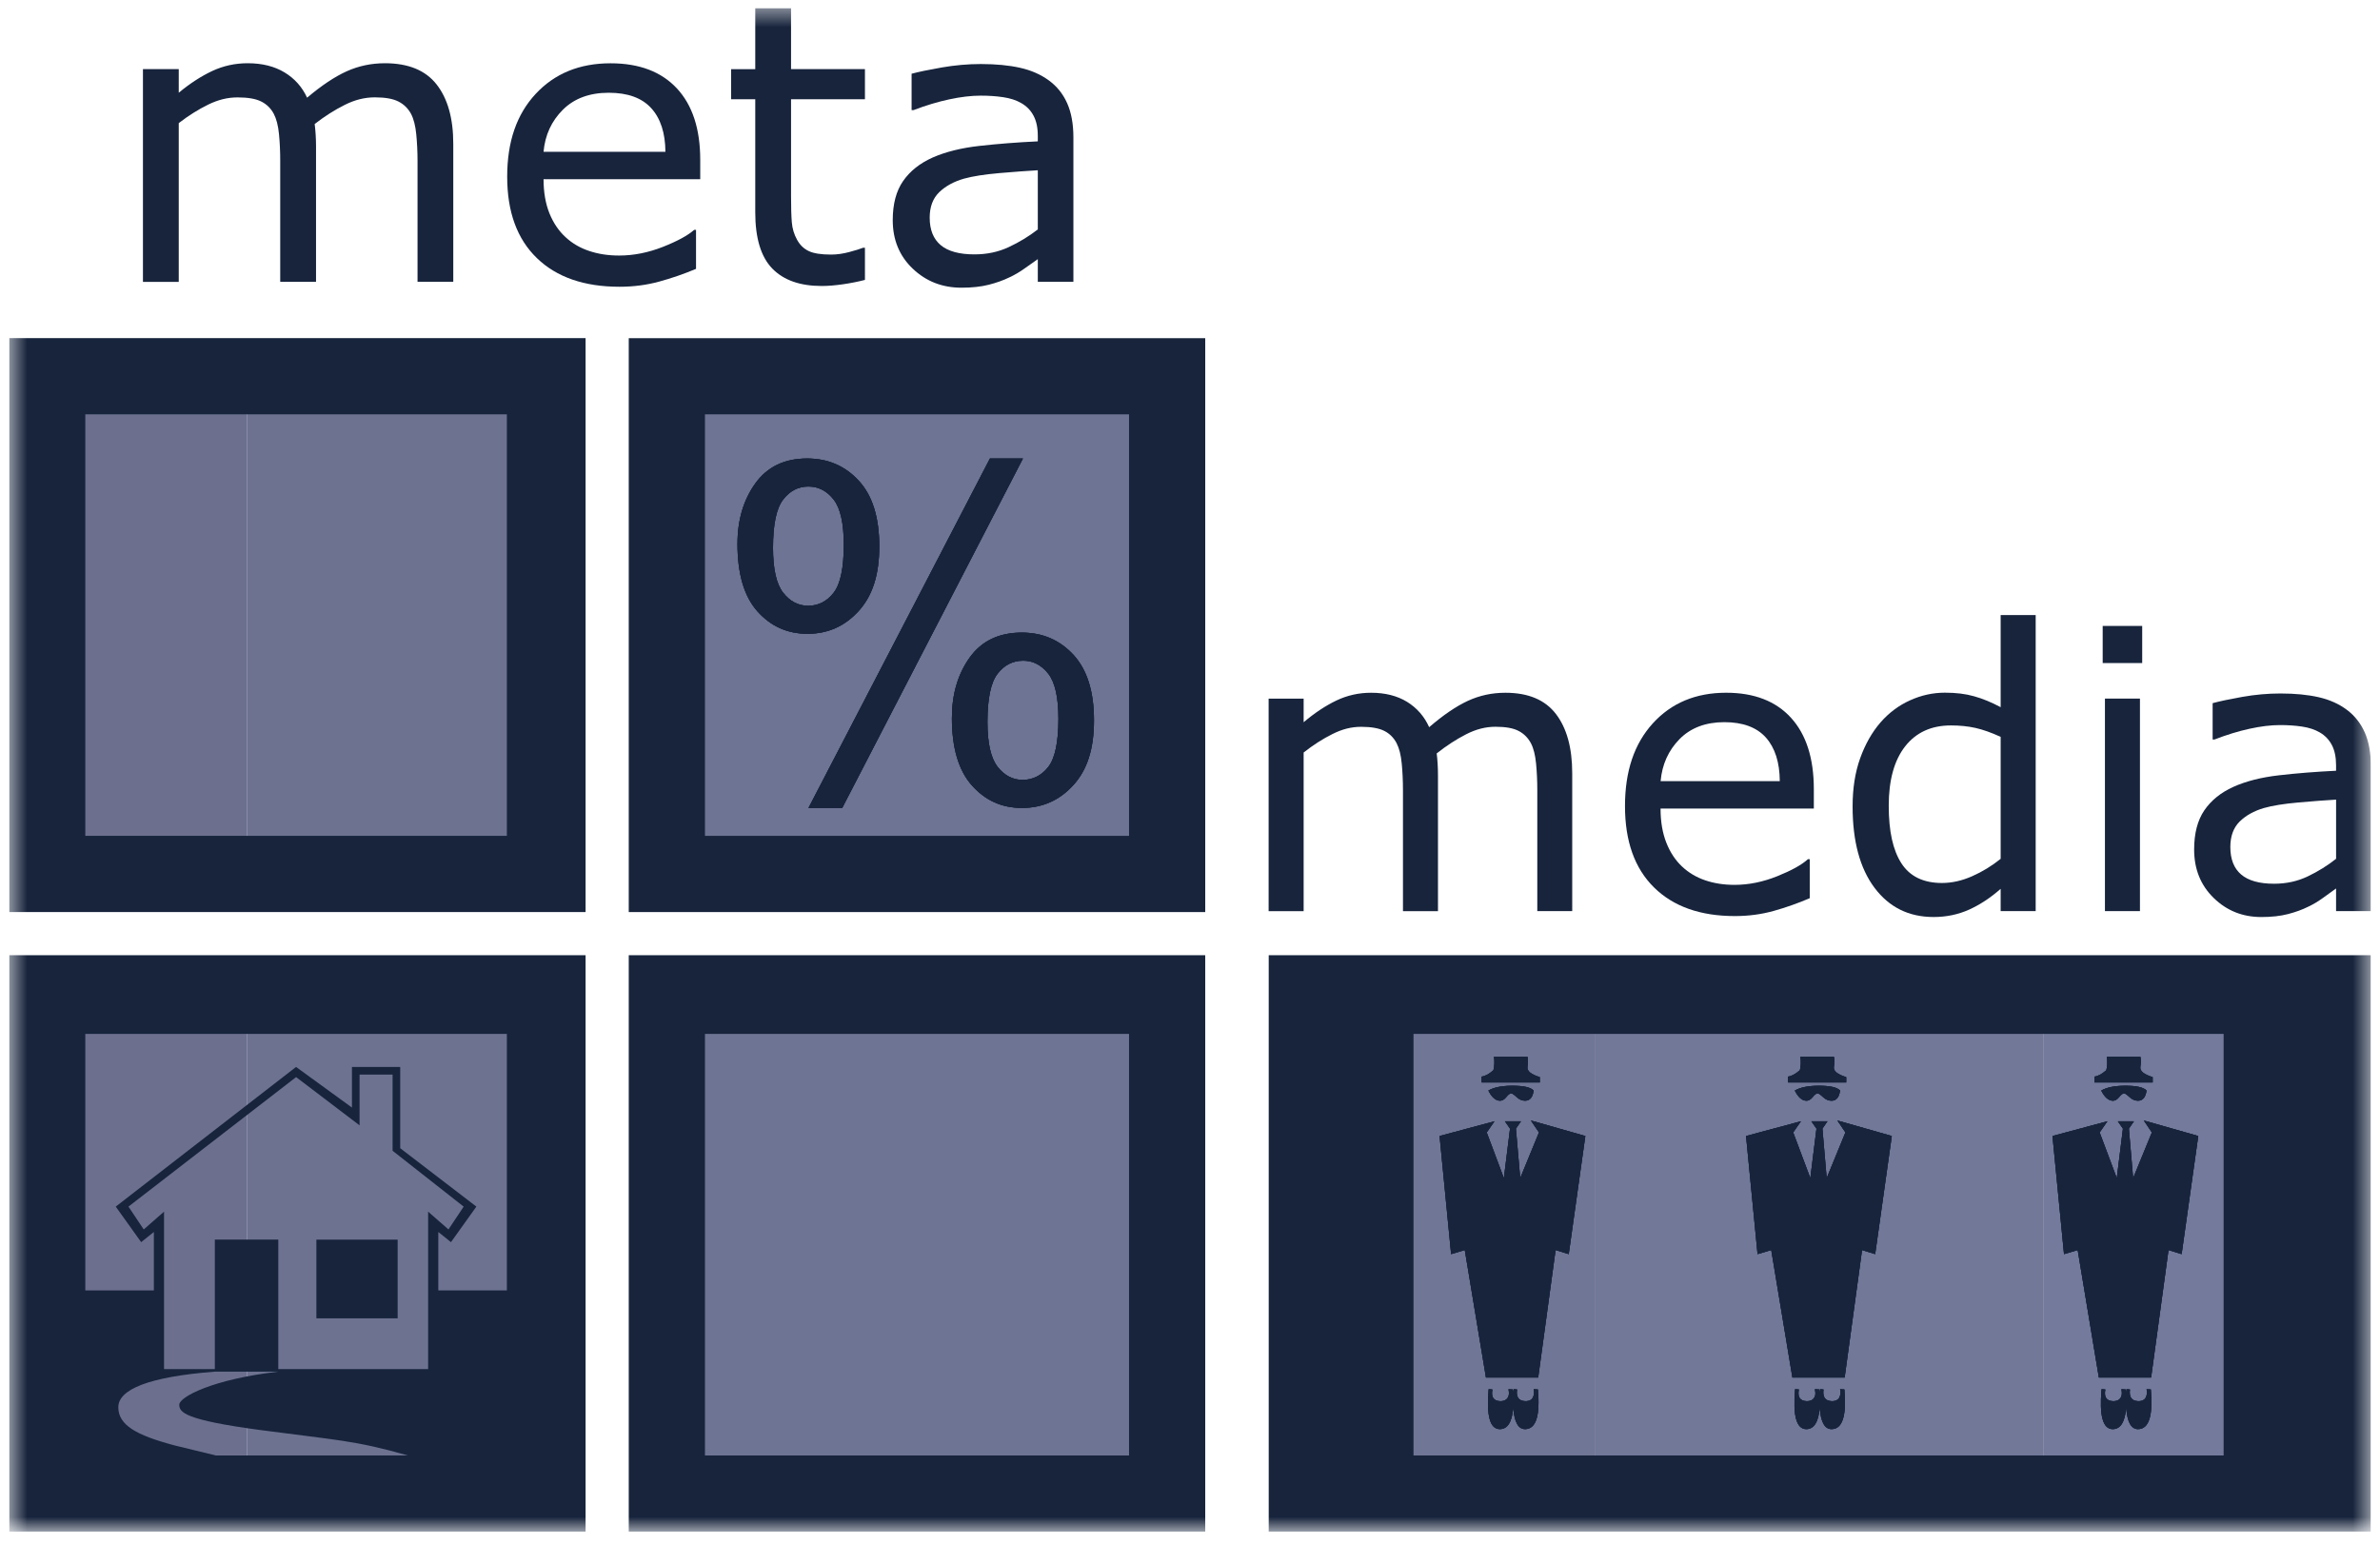
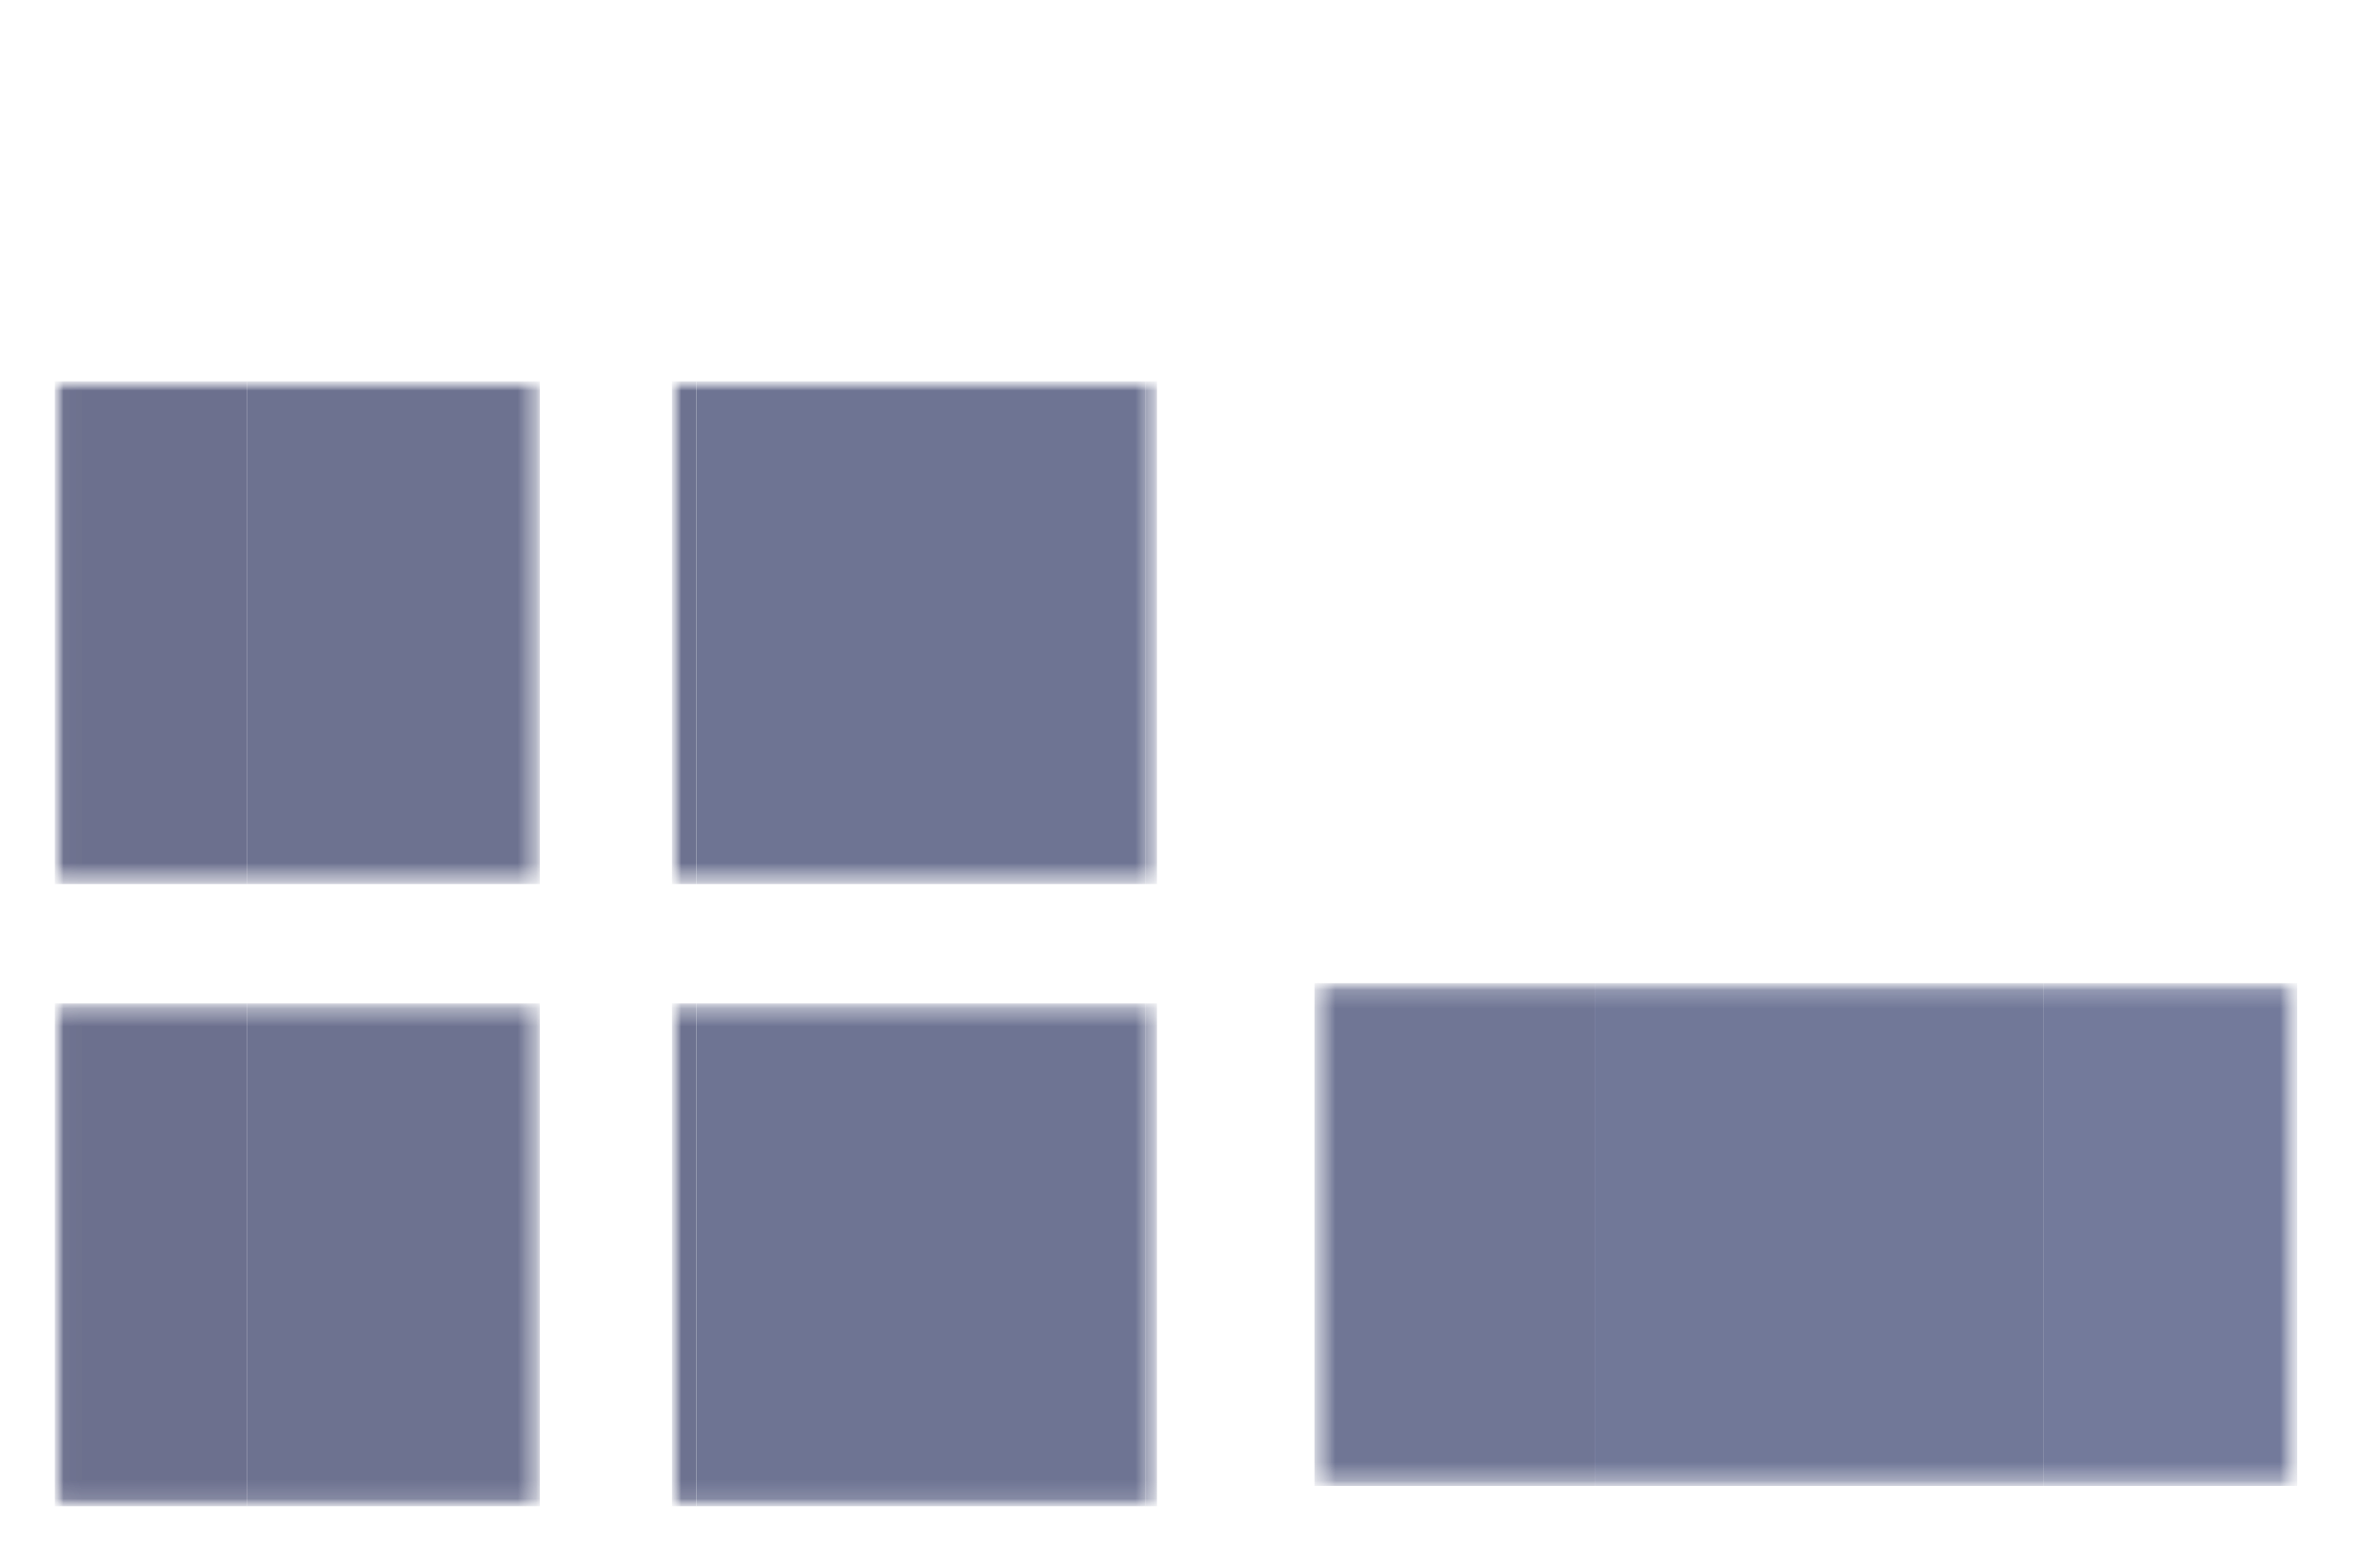
<svg xmlns="http://www.w3.org/2000/svg" width="131" height="85" viewBox="0 0 131 85" fill="none">
  <g clip-path="url(#clip0_19_11852)">
    <mask id="mask0_19_11852" style="mask-type:luminance" maskUnits="userSpaceOnUse" x="72" y="54" width="55" height="28">
      <path d="M126.445 54.12H72.35V81.797H126.445V54.12Z" fill="white" />
    </mask>
    <g mask="url(#mask0_19_11852)">
      <mask id="mask1_19_11852" style="mask-type:luminance" maskUnits="userSpaceOnUse" x="72" y="54" width="55" height="28">
        <path d="M126.445 54.12H72.35V81.797H126.445V54.12Z" fill="white" />
      </mask>
      <g mask="url(#mask1_19_11852)">
        <path d="M126.445 54.12H112.494V81.797H126.445V54.12Z" fill="#737A9B" />
        <path d="M112.494 54.12H87.773V81.797H112.494V54.12Z" fill="#717898" />
        <path d="M87.773 54.12H72.35V81.797H87.773V54.12Z" fill="#707695" />
      </g>
    </g>
    <mask id="mask2_19_11852" style="mask-type:luminance" maskUnits="userSpaceOnUse" x="3" y="20" width="27" height="29">
      <path d="M29.714 20.99H3.017V48.667H29.714V20.99Z" fill="white" />
    </mask>
    <g mask="url(#mask2_19_11852)">
      <mask id="mask3_19_11852" style="mask-type:luminance" maskUnits="userSpaceOnUse" x="3" y="20" width="27" height="29">
        <path d="M29.714 20.99H3.017V48.667H29.714V20.99Z" fill="white" />
      </mask>
      <g mask="url(#mask3_19_11852)">
        <path d="M29.714 20.99H13.609V48.667H29.714V20.99Z" fill="#6D7290" />
        <path d="M13.609 20.99H3.017V48.667H13.609V20.99Z" fill="#6C708E" />
      </g>
    </g>
    <mask id="mask4_19_11852" style="mask-type:luminance" maskUnits="userSpaceOnUse" x="36" y="20" width="28" height="29">
      <path d="M63.681 20.99H36.983V48.667H63.681V20.99Z" fill="white" />
    </mask>
    <g mask="url(#mask4_19_11852)">
      <mask id="mask5_19_11852" style="mask-type:luminance" maskUnits="userSpaceOnUse" x="36" y="20" width="28" height="29">
        <path d="M63.682 20.99H36.984V48.667H63.682V20.99Z" fill="white" />
      </mask>
      <g mask="url(#mask5_19_11852)">
        <path d="M63.682 20.99H63.051V48.667H63.682V20.99Z" fill="#707695" />
        <path d="M63.051 20.99H38.33V48.667H63.051V20.99Z" fill="#6E7493" />
        <path d="M38.33 20.99H36.984V48.667H38.33V20.99Z" fill="#6D7290" />
      </g>
    </g>
    <mask id="mask6_19_11852" style="mask-type:luminance" maskUnits="userSpaceOnUse" x="3" y="55" width="27" height="28">
      <path d="M29.714 55.237H3.017V82.914H29.714V55.237Z" fill="white" />
    </mask>
    <g mask="url(#mask6_19_11852)">
      <mask id="mask7_19_11852" style="mask-type:luminance" maskUnits="userSpaceOnUse" x="3" y="55" width="27" height="28">
        <path d="M29.714 55.237H3.017V82.914H29.714V55.237Z" fill="white" />
      </mask>
      <g mask="url(#mask7_19_11852)">
        <path d="M29.714 55.237H13.609V82.914H29.714V55.237Z" fill="#6D7290" />
        <path d="M13.609 55.237H3.017V82.914H13.609V55.237Z" fill="#6C708E" />
      </g>
    </g>
    <mask id="mask8_19_11852" style="mask-type:luminance" maskUnits="userSpaceOnUse" x="36" y="55" width="28" height="28">
      <path d="M63.681 55.237H36.983V82.914H63.681V55.237Z" fill="white" />
    </mask>
    <g mask="url(#mask8_19_11852)">
      <mask id="mask9_19_11852" style="mask-type:luminance" maskUnits="userSpaceOnUse" x="36" y="55" width="28" height="28">
        <path d="M63.682 55.237H36.985V82.914H63.682V55.237Z" fill="white" />
      </mask>
      <g mask="url(#mask9_19_11852)">
        <path d="M63.682 55.237H63.051V82.914H63.682V55.237Z" fill="#707695" />
        <path d="M63.051 55.237H38.33V82.914H63.051V55.237Z" fill="#6E7493" />
        <path d="M38.33 55.237H36.985V82.914H38.33V55.237Z" fill="#6D7290" />
      </g>
    </g>
    <mask id="mask10_19_11852" style="mask-type:luminance" maskUnits="userSpaceOnUse" x="0" y="0" width="131" height="85">
-       <path d="M130.5 0.443H0.5V84.313H130.5V0.443Z" fill="white" />
-     </mask>
+       </mask>
    <g mask="url(#mask10_19_11852)">
      <path d="M4.695 22.808H27.899V46.012H4.695V22.808ZM0.501 50.205H32.232V18.614H0.501V50.205Z" fill="#17243C" />
      <path d="M34.608 18.616H66.338V50.207H34.608V18.616ZM38.802 46.012H62.145V22.808H38.802V46.012Z" fill="#17243C" />
      <path d="M38.802 56.915H62.145V80.12H38.802V56.915ZM34.608 84.313H66.338V52.582H34.608V84.313Z" fill="#17243C" />
      <path d="M29.436 83.195H26.92C26.92 81.938 25.383 80.958 22.447 80.119C19.513 79.28 18.533 79.28 14.34 78.721C10.145 78.161 9.867 77.742 9.867 77.323C9.867 76.904 11.684 75.924 15.318 75.506H11.825C8.191 75.786 6.512 76.484 6.512 77.464C6.512 78.443 7.492 79.001 9.588 79.56L15.319 80.958C17.417 81.517 18.396 82.216 18.396 83.195H3.156V71.034H8.469V67.818L7.77 68.377L6.371 66.42L16.296 58.732L19.372 60.968V58.732H22.028V63.205L26.221 66.42L24.822 68.377L24.125 67.818V71.034H29.436V83.195ZM25.521 66.421L21.609 63.346V59.151H19.791V61.947L16.298 59.291L7.071 66.42L7.911 67.677L9.029 66.698V75.365H11.825V68.236H15.318V75.365H23.565V66.698L24.684 67.677L25.522 66.42L25.521 66.421ZM21.888 72.571H17.415V68.238H21.888V72.571Z" fill="#17243C" />
      <path d="M69.833 52.581H130.499V84.312H69.833V52.581ZM77.802 80.119H122.393V56.914H77.802V80.119Z" fill="#17243C" />
      <path d="M0.501 52.581H32.232V84.312H0.501V52.581ZM4.695 80.119H27.899V56.914H4.695V80.119Z" fill="#17243C" />
      <path d="M40.593 29.933C40.593 28.63 40.92 27.522 41.576 26.609C42.232 25.697 43.183 25.239 44.427 25.239C45.573 25.239 46.52 25.648 47.271 26.466C48.023 27.283 48.397 28.485 48.397 30.071C48.397 31.657 48.017 32.804 47.258 33.638C46.498 34.472 45.562 34.888 44.451 34.888C43.34 34.888 42.428 34.477 41.693 33.655C40.959 32.834 40.592 31.593 40.592 29.933M44.489 26.781C43.933 26.781 43.47 27.024 43.103 27.504C42.732 27.985 42.548 28.87 42.548 30.156C42.548 31.327 42.734 32.152 43.108 32.628C43.481 33.106 43.941 33.346 44.489 33.346C45.037 33.346 45.521 33.103 45.89 32.623C46.261 32.142 46.444 31.261 46.444 29.983C46.444 28.803 46.259 27.975 45.885 27.499C45.511 27.021 45.048 26.781 44.49 26.781M44.501 44.475L54.489 25.239H56.305L46.357 44.475H44.501ZM52.395 39.52C52.395 38.206 52.725 37.098 53.38 36.188C54.035 35.28 54.99 34.823 56.243 34.823C57.389 34.823 58.337 35.234 59.089 36.051C59.838 36.869 60.215 38.069 60.215 39.657C60.215 41.244 59.834 42.39 59.075 43.222C58.316 44.056 57.374 44.474 56.253 44.474C55.133 44.474 54.231 44.06 53.495 43.234C52.763 42.411 52.394 41.169 52.394 39.518M56.305 36.37C55.741 36.37 55.274 36.611 54.904 37.093C54.535 37.573 54.35 38.458 54.35 39.745C54.35 40.906 54.536 41.728 54.909 42.21C55.285 42.69 55.743 42.931 56.291 42.931C56.84 42.931 57.335 42.69 57.705 42.21C58.074 41.728 58.258 40.848 58.258 39.569C58.258 38.391 58.073 37.562 57.7 37.085C57.324 36.608 56.86 36.368 56.305 36.368" fill="#17243C" />
      <path d="M87.26 62.534L86.346 69.036L85.622 68.812L84.665 75.83H81.79L80.625 68.812L79.872 69.036L79.238 62.534L82.259 61.723L81.832 62.337L82.776 64.854L83.115 62.128L82.833 61.723H83.719L83.438 62.128L83.676 64.854L84.708 62.337L84.264 61.681L87.26 62.534ZM84.753 59.586H81.553V59.263C81.739 59.245 81.956 59.127 82.201 58.914C82.259 58.691 82.27 58.442 82.231 58.174H84.075C84.112 58.304 84.112 58.484 84.075 58.719C84.035 58.953 84.26 59.142 84.753 59.292V59.586ZM84.65 76.487C84.776 77.942 84.54 78.669 83.943 78.669C83.567 78.669 83.353 78.277 83.293 77.495C83.224 78.277 82.978 78.669 82.556 78.669C82.015 78.669 81.81 77.937 81.938 76.473L82.145 76.487C82.065 76.899 82.203 77.112 82.558 77.13C82.822 77.139 82.985 77.033 83.043 76.811C83.062 76.717 83.058 76.605 83.03 76.473L83.266 76.487L83.296 76.683L83.311 76.473L83.501 76.487C83.442 76.899 83.589 77.112 83.944 77.13C84.207 77.139 84.366 77.033 84.415 76.811C84.445 76.717 84.445 76.605 84.415 76.473L84.653 76.487H84.65ZM84.414 60.032C84.365 60.405 84.206 60.591 83.943 60.591C83.775 60.591 83.619 60.523 83.476 60.388C83.335 60.254 83.234 60.186 83.175 60.186C83.106 60.186 83.015 60.256 82.903 60.395C82.79 60.534 82.671 60.601 82.542 60.591C82.306 60.574 82.101 60.385 81.923 60.032C82.227 59.855 82.671 59.767 83.251 59.767C83.87 59.767 84.256 59.855 84.415 60.032" fill="#17243C" />
      <path d="M104.128 62.534L103.213 69.036L102.49 68.812L101.533 75.83H98.658L97.493 68.812L96.74 69.036L96.106 62.534L99.127 61.723L98.7 62.337L99.644 64.854L99.983 62.128L99.701 61.723H100.587L100.309 62.128L100.544 64.854L101.576 62.337L101.134 61.681L104.128 62.534ZM101.619 59.586H98.419V59.263C98.605 59.245 98.822 59.127 99.069 58.914C99.126 58.691 99.137 58.442 99.097 58.174H100.941C100.98 58.304 100.98 58.484 100.941 58.719C100.902 58.954 101.127 59.142 101.619 59.292V59.586ZM101.518 76.487C101.644 77.942 101.408 78.669 100.811 78.669C100.435 78.669 100.221 78.277 100.161 77.495C100.092 78.277 99.846 78.669 99.424 78.669C98.883 78.669 98.678 77.937 98.806 76.473L99.013 76.487C98.933 76.899 99.072 77.112 99.426 77.13C99.692 77.139 99.853 77.033 99.912 76.811C99.93 76.717 99.926 76.605 99.898 76.473L100.134 76.487L100.164 76.683L100.179 76.473L100.369 76.487C100.312 76.899 100.457 77.112 100.812 77.13C101.075 77.139 101.234 77.033 101.283 76.811C101.313 76.717 101.313 76.605 101.283 76.473L101.52 76.487H101.518ZM101.28 60.032C101.231 60.405 101.073 60.591 100.81 60.591C100.641 60.591 100.485 60.523 100.343 60.388C100.202 60.254 100.1 60.186 100.042 60.186C99.972 60.186 99.882 60.256 99.769 60.395C99.656 60.534 99.537 60.601 99.408 60.591C99.172 60.574 98.967 60.385 98.79 60.032C99.093 59.855 99.537 59.767 100.118 59.767C100.736 59.767 101.123 59.855 101.282 60.032" fill="#17243C" />
-       <path d="M120.996 62.534L120.081 69.036L119.358 68.812L118.401 75.83H115.526L114.361 68.812L113.608 69.036L112.974 62.534L115.995 61.723L115.568 62.337L116.512 64.854L116.851 62.128L116.569 61.723H117.455L117.177 62.128L117.412 64.854L118.444 62.337L118 61.681L120.996 62.534ZM118.487 59.586H115.287V59.263C115.473 59.245 115.69 59.127 115.936 58.914C115.994 58.691 116.005 58.442 115.965 58.174H117.809C117.847 58.304 117.847 58.484 117.809 58.719C117.77 58.953 117.995 59.142 118.487 59.292V59.586ZM118.386 76.487C118.512 77.942 118.276 78.669 117.679 78.669C117.303 78.669 117.089 78.277 117.029 77.495C116.96 78.277 116.714 78.669 116.292 78.669C115.751 78.669 115.546 77.937 115.674 76.473L115.881 76.487C115.801 76.899 115.938 77.112 116.294 77.13C116.56 77.139 116.721 77.033 116.779 76.811C116.798 76.717 116.794 76.605 116.766 76.473L117.002 76.487L117.032 76.683L117.047 76.473L117.237 76.487C117.18 76.899 117.325 77.112 117.68 77.13C117.943 77.139 118.102 77.033 118.151 76.811C118.181 76.717 118.181 76.605 118.151 76.473L118.388 76.487H118.386ZM118.148 60.032C118.099 60.405 117.941 60.591 117.677 60.591C117.509 60.591 117.353 60.523 117.211 60.388C117.07 60.254 116.968 60.186 116.91 60.186C116.84 60.186 116.75 60.256 116.637 60.395C116.524 60.534 116.405 60.601 116.276 60.591C116.04 60.574 115.835 60.385 115.657 60.032C115.961 59.855 116.405 59.767 116.986 59.767C117.604 59.767 117.991 59.855 118.15 60.032" fill="#17243C" />
-       <path d="M40.593 29.933C40.593 28.63 40.92 27.522 41.576 26.609C42.232 25.697 43.183 25.239 44.427 25.239C45.573 25.239 46.52 25.648 47.271 26.466C48.023 27.283 48.397 28.485 48.397 30.071C48.397 31.657 48.017 32.804 47.258 33.638C46.498 34.472 45.562 34.888 44.451 34.888C43.34 34.888 42.428 34.477 41.693 33.655C40.959 32.834 40.592 31.593 40.592 29.933M44.489 26.781C43.933 26.781 43.47 27.024 43.103 27.504C42.732 27.985 42.548 28.87 42.548 30.156C42.548 31.327 42.734 32.152 43.108 32.628C43.481 33.106 43.941 33.346 44.489 33.346C45.037 33.346 45.521 33.103 45.89 32.623C46.261 32.142 46.444 31.261 46.444 29.983C46.444 28.803 46.259 27.975 45.885 27.499C45.511 27.021 45.048 26.781 44.49 26.781M44.501 44.475L54.489 25.239H56.305L46.357 44.475H44.501ZM52.395 39.52C52.395 38.206 52.725 37.098 53.38 36.188C54.035 35.28 54.99 34.823 56.243 34.823C57.389 34.823 58.337 35.234 59.089 36.051C59.838 36.869 60.215 38.069 60.215 39.657C60.215 41.244 59.834 42.39 59.075 43.222C58.316 44.056 57.374 44.474 56.253 44.474C55.133 44.474 54.231 44.06 53.495 43.234C52.763 42.411 52.394 41.169 52.394 39.518M56.305 36.37C55.741 36.37 55.274 36.611 54.904 37.093C54.535 37.573 54.35 38.458 54.35 39.745C54.35 40.906 54.536 41.728 54.909 42.21C55.285 42.69 55.743 42.931 56.291 42.931C56.84 42.931 57.335 42.69 57.705 42.21C58.074 41.728 58.258 40.848 58.258 39.569C58.258 38.391 58.073 37.562 57.7 37.085C57.324 36.608 56.86 36.368 56.305 36.368" fill="#17243C" />
+       <path d="M120.996 62.534L120.081 69.036L119.358 68.812L118.401 75.83H115.526L114.361 68.812L113.608 69.036L112.974 62.534L115.995 61.723L115.568 62.337L116.512 64.854L116.851 62.128L116.569 61.723H117.455L117.177 62.128L117.412 64.854L118.444 62.337L118 61.681L120.996 62.534ZM118.487 59.586H115.287V59.263C115.473 59.245 115.69 59.127 115.936 58.914C115.994 58.691 116.005 58.442 115.965 58.174H117.809C117.847 58.304 117.847 58.484 117.809 58.719C117.77 58.953 117.995 59.142 118.487 59.292V59.586ZM118.386 76.487C118.512 77.942 118.276 78.669 117.679 78.669C117.303 78.669 117.089 78.277 117.029 77.495C116.96 78.277 116.714 78.669 116.292 78.669C115.751 78.669 115.546 77.937 115.674 76.473L115.881 76.487C115.801 76.899 115.938 77.112 116.294 77.13C116.56 77.139 116.721 77.033 116.779 76.811C116.798 76.717 116.794 76.605 116.766 76.473L117.002 76.487L117.032 76.683L117.047 76.473L117.237 76.487C117.18 76.899 117.325 77.112 117.68 77.13C117.943 77.139 118.102 77.033 118.151 76.811C118.181 76.717 118.181 76.605 118.151 76.473L118.388 76.487H118.386ZM118.148 60.032C118.099 60.405 117.941 60.591 117.677 60.591C117.509 60.591 117.353 60.523 117.211 60.388C117.07 60.254 116.968 60.186 116.91 60.186C116.84 60.186 116.75 60.256 116.637 60.395C116.524 60.534 116.405 60.601 116.276 60.591C116.04 60.574 115.835 60.385 115.657 60.032C115.961 59.855 116.405 59.767 116.986 59.767" fill="#17243C" />
      <path d="M86.543 50.154H84.616V43.493C84.616 42.989 84.593 42.505 84.549 42.037C84.505 41.569 84.411 41.196 84.267 40.917C84.108 40.617 83.883 40.39 83.59 40.237C83.296 40.082 82.871 40.006 82.319 40.006C81.767 40.006 81.238 40.143 80.698 40.42C80.157 40.696 79.618 41.047 79.078 41.474C79.1 41.634 79.116 41.82 79.13 42.035C79.142 42.246 79.149 42.458 79.149 42.668V50.156H77.222V43.495C77.222 42.979 77.199 42.489 77.154 42.025C77.11 41.56 77.016 41.189 76.871 40.908C76.714 40.61 76.49 40.383 76.194 40.234C75.901 40.085 75.476 40.009 74.923 40.009C74.369 40.009 73.869 40.142 73.34 40.407C72.809 40.671 72.28 41.01 71.755 41.423V50.158H69.828V38.459H71.755V39.757C72.356 39.248 72.956 38.851 73.554 38.563C74.152 38.277 74.79 38.134 75.467 38.134C76.246 38.134 76.908 38.303 77.45 38.636C77.993 38.973 78.398 39.437 78.664 40.029C79.443 39.358 80.154 38.876 80.797 38.578C81.44 38.282 82.126 38.134 82.858 38.134C84.115 38.134 85.042 38.522 85.64 39.301C86.238 40.08 86.538 41.168 86.538 42.564V50.156L86.543 50.154Z" fill="#17243C" />
      <path d="M99.838 44.509H91.4C91.4 45.228 91.507 45.855 91.719 46.39C91.929 46.923 92.221 47.361 92.588 47.704C92.944 48.039 93.366 48.291 93.856 48.458C94.344 48.625 94.883 48.709 95.471 48.709C96.25 48.709 97.033 48.551 97.824 48.233C98.613 47.916 99.176 47.604 99.51 47.296H99.612V49.443C98.962 49.721 98.299 49.956 97.623 50.145C96.947 50.333 96.236 50.427 95.492 50.427C93.591 50.427 92.108 49.902 91.042 48.852C89.974 47.799 89.443 46.308 89.443 44.375C89.443 42.442 89.954 40.943 90.975 39.818C91.997 38.695 93.341 38.133 95.01 38.133C96.554 38.133 97.745 38.594 98.582 39.514C99.42 40.435 99.837 41.746 99.837 43.443V44.512L99.838 44.509ZM97.963 43.001C97.957 41.968 97.702 41.168 97.2 40.602C96.696 40.038 95.933 39.753 94.91 39.753C93.887 39.753 93.055 40.065 92.445 40.686C91.833 41.309 91.486 42.078 91.403 43.001H97.965H97.963Z" fill="#17243C" />
      <path d="M112.048 50.153H110.12V48.928C109.566 49.416 108.99 49.797 108.389 50.07C107.786 50.341 107.134 50.479 106.43 50.479C105.062 50.479 103.979 49.941 103.174 48.866C102.371 47.791 101.971 46.3 101.971 44.395C101.971 43.402 102.108 42.518 102.386 41.744C102.663 40.97 103.037 40.31 103.508 39.765C103.973 39.235 104.514 38.829 105.133 38.551C105.752 38.27 106.392 38.13 107.055 38.13C107.656 38.13 108.189 38.194 108.653 38.326C109.12 38.455 109.607 38.655 110.12 38.928V33.858H112.048V50.154V50.153ZM110.12 47.274V40.561C109.6 40.324 109.136 40.16 108.727 40.069C108.316 39.978 107.869 39.933 107.384 39.933C106.304 39.933 105.463 40.319 104.862 41.086C104.261 41.854 103.96 42.944 103.96 44.354C103.96 45.765 104.192 46.799 104.657 47.522C105.122 48.244 105.867 48.606 106.891 48.606C107.438 48.606 107.991 48.481 108.552 48.233C109.113 47.985 109.636 47.666 110.121 47.275" fill="#17243C" />
      <path d="M117.911 36.499H115.736V34.456H117.911V36.499ZM117.787 50.154H115.86V38.455H117.787V50.154Z" fill="#17243C" />
      <path d="M130.499 50.153H128.582V48.907C128.411 49.027 128.182 49.192 127.89 49.407C127.6 49.618 127.319 49.788 127.043 49.914C126.723 50.075 126.353 50.208 125.936 50.317C125.52 50.425 125.032 50.48 124.47 50.48C123.439 50.48 122.564 50.131 121.848 49.432C121.13 48.735 120.77 47.844 120.77 46.762C120.77 45.875 120.956 45.158 121.329 44.609C121.702 44.062 122.233 43.631 122.923 43.317C123.621 43.003 124.458 42.79 125.436 42.678C126.413 42.565 127.461 42.482 128.582 42.427V42.123C128.582 41.677 128.504 41.305 128.351 41.013C128.198 40.719 127.977 40.489 127.69 40.321C127.419 40.16 127.09 40.053 126.707 39.996C126.324 39.939 125.924 39.913 125.508 39.913C125.002 39.913 124.439 39.98 123.816 40.117C123.195 40.252 122.55 40.452 121.888 40.708H121.788V38.707C122.164 38.604 122.705 38.489 123.417 38.362C124.128 38.236 124.828 38.174 125.519 38.174C126.326 38.174 127.027 38.243 127.624 38.379C128.224 38.516 128.742 38.748 129.177 39.075C129.607 39.395 129.937 39.813 130.162 40.321C130.387 40.831 130.5 41.464 130.5 42.217V50.154L130.499 50.153ZM128.583 47.274V44.017C127.996 44.052 127.304 44.103 126.508 44.174C125.711 44.245 125.082 44.346 124.616 44.478C124.063 44.639 123.617 44.889 123.273 45.225C122.933 45.566 122.762 46.031 122.762 46.624C122.762 47.296 122.96 47.799 123.356 48.138C123.752 48.476 124.357 48.647 125.17 48.647C125.847 48.647 126.464 48.511 127.024 48.242C127.586 47.975 128.106 47.651 128.583 47.274Z" fill="#17243C" />
      <path d="M87.26 62.534L86.346 69.036L85.622 68.812L84.665 75.83H81.79L80.625 68.812L79.872 69.036L79.238 62.534L82.259 61.723L81.832 62.337L82.776 64.854L83.115 62.128L82.833 61.723H83.719L83.438 62.128L83.676 64.854L84.708 62.337L84.264 61.681L87.26 62.534ZM84.753 59.586H81.553V59.263C81.739 59.245 81.956 59.127 82.201 58.914C82.259 58.691 82.27 58.442 82.231 58.174H84.075C84.112 58.304 84.112 58.484 84.075 58.719C84.035 58.953 84.26 59.142 84.753 59.292V59.586ZM84.65 76.487C84.776 77.942 84.54 78.669 83.943 78.669C83.567 78.669 83.353 78.277 83.293 77.495C83.224 78.277 82.978 78.669 82.556 78.669C82.015 78.669 81.81 77.937 81.938 76.473L82.145 76.487C82.065 76.899 82.203 77.112 82.558 77.13C82.822 77.139 82.985 77.033 83.043 76.811C83.062 76.717 83.058 76.605 83.03 76.473L83.266 76.487L83.296 76.683L83.311 76.473L83.501 76.487C83.442 76.899 83.589 77.112 83.944 77.13C84.207 77.139 84.366 77.033 84.415 76.811C84.445 76.717 84.445 76.605 84.415 76.473L84.653 76.487H84.65ZM84.414 60.032C84.365 60.405 84.206 60.591 83.943 60.591C83.775 60.591 83.619 60.523 83.476 60.388C83.335 60.254 83.234 60.186 83.175 60.186C83.106 60.186 83.015 60.256 82.903 60.395C82.79 60.534 82.671 60.601 82.542 60.591C82.306 60.574 82.101 60.385 81.923 60.032C82.227 59.855 82.671 59.767 83.251 59.767C83.87 59.767 84.256 59.855 84.415 60.032" fill="#17243C" />
      <path d="M104.128 62.534L103.213 69.036L102.49 68.812L101.533 75.83H98.658L97.493 68.812L96.74 69.036L96.106 62.534L99.127 61.723L98.7 62.337L99.644 64.854L99.983 62.128L99.701 61.723H100.587L100.309 62.128L100.544 64.854L101.576 62.337L101.134 61.681L104.128 62.534ZM101.619 59.586H98.419V59.263C98.605 59.245 98.822 59.127 99.069 58.914C99.126 58.691 99.137 58.442 99.097 58.174H100.941C100.98 58.304 100.98 58.484 100.941 58.719C100.902 58.954 101.127 59.142 101.619 59.292V59.586ZM101.518 76.487C101.644 77.942 101.408 78.669 100.811 78.669C100.435 78.669 100.221 78.277 100.161 77.495C100.092 78.277 99.846 78.669 99.424 78.669C98.883 78.669 98.678 77.937 98.806 76.473L99.013 76.487C98.933 76.899 99.072 77.112 99.426 77.13C99.692 77.139 99.853 77.033 99.912 76.811C99.93 76.717 99.926 76.605 99.898 76.473L100.134 76.487L100.164 76.683L100.179 76.473L100.369 76.487C100.312 76.899 100.457 77.112 100.812 77.13C101.075 77.139 101.234 77.033 101.283 76.811C101.313 76.717 101.313 76.605 101.283 76.473L101.52 76.487H101.518ZM101.28 60.032C101.231 60.405 101.073 60.591 100.81 60.591C100.641 60.591 100.485 60.523 100.343 60.388C100.202 60.254 100.1 60.186 100.042 60.186C99.972 60.186 99.882 60.256 99.769 60.395C99.656 60.534 99.537 60.601 99.408 60.591C99.172 60.574 98.967 60.385 98.79 60.032C99.093 59.855 99.537 59.767 100.118 59.767C100.736 59.767 101.123 59.855 101.282 60.032" fill="#17243C" />
      <path d="M120.996 62.534L120.081 69.036L119.358 68.812L118.401 75.83H115.526L114.361 68.812L113.608 69.036L112.974 62.534L115.995 61.723L115.568 62.337L116.512 64.854L116.851 62.128L116.569 61.723H117.455L117.177 62.128L117.412 64.854L118.444 62.337L118 61.681L120.996 62.534ZM118.487 59.586H115.287V59.263C115.473 59.245 115.69 59.127 115.936 58.914C115.994 58.691 116.005 58.442 115.965 58.174H117.809C117.847 58.304 117.847 58.484 117.809 58.719C117.77 58.953 117.995 59.142 118.487 59.292V59.586ZM118.386 76.487C118.512 77.942 118.276 78.669 117.679 78.669C117.303 78.669 117.089 78.277 117.029 77.495C116.96 78.277 116.714 78.669 116.292 78.669C115.751 78.669 115.546 77.937 115.674 76.473L115.881 76.487C115.801 76.899 115.938 77.112 116.294 77.13C116.56 77.139 116.721 77.033 116.779 76.811C116.798 76.717 116.794 76.605 116.766 76.473L117.002 76.487L117.032 76.683L117.047 76.473L117.237 76.487C117.18 76.899 117.325 77.112 117.68 77.13C117.943 77.139 118.102 77.033 118.151 76.811C118.181 76.717 118.181 76.605 118.151 76.473L118.388 76.487H118.386ZM118.148 60.032C118.099 60.405 117.941 60.591 117.677 60.591C117.509 60.591 117.353 60.523 117.211 60.388C117.07 60.254 116.968 60.186 116.91 60.186C116.84 60.186 116.75 60.256 116.637 60.395C116.524 60.534 116.405 60.601 116.276 60.591C116.04 60.574 115.835 60.385 115.657 60.032C115.961 59.855 116.405 59.767 116.986 59.767C117.604 59.767 117.991 59.855 118.15 60.032" fill="#17243C" />
      <path d="M24.951 15.512H22.982V8.847C22.982 8.343 22.957 7.859 22.912 7.391C22.866 6.922 22.771 6.549 22.625 6.269C22.463 5.969 22.233 5.743 21.933 5.59C21.632 5.435 21.199 5.359 20.633 5.359C20.068 5.359 19.529 5.496 18.977 5.773C18.425 6.048 17.873 6.399 17.32 6.827C17.341 6.987 17.36 7.174 17.373 7.387C17.387 7.6 17.395 7.812 17.395 8.022V15.514H15.424V8.85C15.424 8.333 15.401 7.843 15.356 7.379C15.31 6.912 15.215 6.541 15.067 6.261C14.907 5.963 14.677 5.736 14.377 5.587C14.075 5.435 13.643 5.362 13.077 5.362C12.511 5.362 11.998 5.495 11.457 5.759C10.916 6.025 10.377 6.363 9.839 6.777V15.516H7.868V3.806H9.839V5.105C10.452 4.595 11.067 4.198 11.677 3.91C12.289 3.624 12.94 3.481 13.633 3.481C14.43 3.481 15.104 3.65 15.66 3.985C16.216 4.321 16.63 4.785 16.903 5.378C17.698 4.706 18.423 4.223 19.081 3.925C19.738 3.629 20.441 3.481 21.188 3.481C22.473 3.481 23.421 3.869 24.032 4.649C24.642 5.428 24.949 6.516 24.949 7.913V15.51L24.951 15.512Z" fill="#17243C" />
      <path d="M38.543 9.864H29.918C29.918 10.583 30.028 11.21 30.243 11.745C30.46 12.279 30.758 12.717 31.136 13.061C31.497 13.396 31.928 13.648 32.43 13.815C32.929 13.983 33.477 14.067 34.078 14.067C34.876 14.067 35.677 13.907 36.484 13.591C37.291 13.272 37.865 12.96 38.208 12.652H38.311V14.8C37.648 15.079 36.969 15.314 36.28 15.502C35.588 15.691 34.861 15.785 34.099 15.785C32.158 15.785 30.64 15.26 29.552 14.208C28.462 13.156 27.917 11.665 27.917 9.729C27.917 7.793 28.439 6.295 29.482 5.171C30.527 4.046 31.9 3.484 33.606 3.484C35.184 3.484 36.401 3.946 37.258 4.867C38.114 5.788 38.542 7.098 38.542 8.797V9.867L38.543 9.864ZM36.626 8.355C36.619 7.321 36.359 6.52 35.846 5.955C35.332 5.389 34.552 5.106 33.503 5.106C32.455 5.106 31.608 5.416 30.983 6.039C30.357 6.662 30.002 7.431 29.918 8.355H36.625H36.626Z" fill="#17243C" />
      <path d="M47.608 15.408C47.237 15.505 46.833 15.585 46.398 15.649C45.962 15.711 45.572 15.743 45.23 15.743C44.036 15.743 43.127 15.422 42.504 14.779C41.883 14.136 41.571 13.107 41.571 11.689V5.465H40.242V3.807H41.571V0.443H43.541V3.806H47.608V5.464H43.541V10.795C43.541 11.41 43.554 11.891 43.583 12.237C43.611 12.583 43.709 12.907 43.877 13.207C44.032 13.488 44.242 13.691 44.512 13.819C44.779 13.949 45.192 14.014 45.744 14.014C46.063 14.014 46.399 13.967 46.748 13.873C47.098 13.78 47.349 13.701 47.503 13.639H47.608V15.409V15.408Z" fill="#17243C" />
      <path d="M59.083 15.512H57.123V14.264C56.948 14.384 56.712 14.55 56.416 14.764C56.12 14.976 55.83 15.146 55.551 15.272C55.222 15.433 54.848 15.566 54.421 15.675C53.995 15.783 53.495 15.837 52.923 15.837C51.866 15.837 50.974 15.489 50.24 14.79C49.506 14.093 49.138 13.2 49.138 12.119C49.138 11.23 49.328 10.514 49.709 9.965C50.089 9.417 50.633 8.985 51.339 8.67C52.052 8.357 52.908 8.144 53.907 8.032C54.904 7.919 55.977 7.836 57.123 7.781V7.477C57.123 7.03 57.044 6.659 56.886 6.366C56.73 6.071 56.504 5.842 56.21 5.674C55.932 5.512 55.596 5.405 55.205 5.348C54.814 5.291 54.404 5.265 53.978 5.265C53.462 5.265 52.886 5.333 52.25 5.469C51.614 5.605 50.957 5.804 50.28 6.062H50.176V4.059C50.558 3.956 51.115 3.84 51.842 3.713C52.568 3.587 53.285 3.525 53.989 3.525C54.814 3.525 55.532 3.594 56.144 3.731C56.754 3.867 57.284 4.099 57.731 4.427C58.17 4.747 58.507 5.164 58.735 5.674C58.965 6.184 59.082 6.816 59.082 7.57V15.513L59.083 15.512ZM57.123 12.63V9.372C56.522 9.407 55.814 9.459 55.001 9.529C54.189 9.6 53.544 9.701 53.068 9.832C52.502 9.993 52.045 10.244 51.695 10.581C51.347 10.921 51.172 11.388 51.172 11.981C51.172 12.652 51.375 13.155 51.779 13.495C52.184 13.834 52.804 14.003 53.634 14.003C54.324 14.003 54.958 13.869 55.53 13.599C56.103 13.332 56.635 13.008 57.123 12.63Z" fill="#17243C" />
      <path d="M40.593 29.933C40.593 28.63 40.92 27.522 41.576 26.609C42.232 25.697 43.183 25.239 44.427 25.239C45.573 25.239 46.52 25.648 47.271 26.466C48.023 27.283 48.397 28.485 48.397 30.071C48.397 31.657 48.017 32.804 47.258 33.638C46.498 34.472 45.562 34.888 44.451 34.888C43.34 34.888 42.428 34.477 41.693 33.655C40.959 32.834 40.592 31.593 40.592 29.933M44.489 26.781C43.933 26.781 43.47 27.024 43.103 27.504C42.732 27.985 42.548 28.87 42.548 30.156C42.548 31.327 42.734 32.152 43.108 32.628C43.481 33.106 43.941 33.346 44.489 33.346C45.037 33.346 45.521 33.103 45.89 32.623C46.261 32.142 46.444 31.261 46.444 29.983C46.444 28.803 46.259 27.975 45.885 27.499C45.511 27.021 45.048 26.781 44.49 26.781M44.501 44.475L54.489 25.239H56.305L46.357 44.475H44.501ZM52.395 39.52C52.395 38.206 52.725 37.098 53.38 36.188C54.035 35.28 54.99 34.823 56.243 34.823C57.389 34.823 58.337 35.234 59.089 36.051C59.838 36.869 60.215 38.069 60.215 39.657C60.215 41.244 59.834 42.39 59.075 43.222C58.316 44.056 57.374 44.474 56.253 44.474C55.133 44.474 54.231 44.06 53.495 43.234C52.763 42.411 52.394 41.169 52.394 39.518M56.305 36.37C55.741 36.37 55.274 36.611 54.904 37.093C54.535 37.573 54.35 38.458 54.35 39.745C54.35 40.906 54.536 41.728 54.909 42.21C55.285 42.69 55.743 42.931 56.291 42.931C56.84 42.931 57.335 42.69 57.705 42.21C58.074 41.728 58.258 40.848 58.258 39.569C58.258 38.391 58.073 37.562 57.7 37.085C57.324 36.608 56.86 36.368 56.305 36.368" fill="#17243C" />
      <path d="M87.26 62.534L86.346 69.036L85.622 68.812L84.665 75.83H81.79L80.625 68.812L79.872 69.036L79.238 62.534L82.259 61.723L81.832 62.337L82.776 64.854L83.115 62.128L82.833 61.723H83.719L83.438 62.128L83.676 64.854L84.708 62.337L84.264 61.681L87.26 62.534ZM84.753 59.586H81.553V59.263C81.739 59.245 81.956 59.127 82.201 58.914C82.259 58.691 82.27 58.442 82.231 58.174H84.075C84.112 58.304 84.112 58.484 84.075 58.719C84.035 58.953 84.26 59.142 84.753 59.292V59.586ZM84.65 76.487C84.776 77.942 84.54 78.669 83.943 78.669C83.567 78.669 83.353 78.277 83.293 77.495C83.224 78.277 82.978 78.669 82.556 78.669C82.015 78.669 81.81 77.937 81.938 76.473L82.145 76.487C82.065 76.899 82.203 77.112 82.558 77.13C82.822 77.139 82.985 77.033 83.043 76.811C83.062 76.717 83.058 76.605 83.03 76.473L83.266 76.487L83.296 76.683L83.311 76.473L83.501 76.487C83.442 76.899 83.589 77.112 83.944 77.13C84.207 77.139 84.366 77.033 84.415 76.811C84.445 76.717 84.445 76.605 84.415 76.473L84.653 76.487H84.65ZM84.414 60.032C84.365 60.405 84.206 60.591 83.943 60.591C83.775 60.591 83.619 60.523 83.476 60.388C83.335 60.254 83.234 60.186 83.175 60.186C83.106 60.186 83.015 60.256 82.903 60.395C82.79 60.534 82.671 60.601 82.542 60.591C82.306 60.574 82.101 60.385 81.923 60.032C82.227 59.855 82.671 59.767 83.251 59.767C83.87 59.767 84.256 59.855 84.415 60.032" fill="#17243C" />
      <path d="M104.128 62.534L103.213 69.036L102.49 68.812L101.533 75.83H98.658L97.493 68.812L96.74 69.036L96.106 62.534L99.127 61.723L98.7 62.337L99.644 64.854L99.983 62.128L99.701 61.723H100.587L100.309 62.128L100.544 64.854L101.576 62.337L101.134 61.681L104.128 62.534ZM101.619 59.586H98.419V59.263C98.605 59.245 98.822 59.127 99.069 58.914C99.126 58.691 99.137 58.442 99.097 58.174H100.941C100.98 58.304 100.98 58.484 100.941 58.719C100.902 58.954 101.127 59.142 101.619 59.292V59.586ZM101.518 76.487C101.644 77.942 101.408 78.669 100.811 78.669C100.435 78.669 100.221 78.277 100.161 77.495C100.092 78.277 99.846 78.669 99.424 78.669C98.883 78.669 98.678 77.937 98.806 76.473L99.013 76.487C98.933 76.899 99.072 77.112 99.426 77.13C99.692 77.139 99.853 77.033 99.912 76.811C99.93 76.717 99.926 76.605 99.898 76.473L100.134 76.487L100.164 76.683L100.179 76.473L100.369 76.487C100.312 76.899 100.457 77.112 100.812 77.13C101.075 77.139 101.234 77.033 101.283 76.811C101.313 76.717 101.313 76.605 101.283 76.473L101.52 76.487H101.518ZM101.28 60.032C101.231 60.405 101.073 60.591 100.81 60.591C100.641 60.591 100.485 60.523 100.343 60.388C100.202 60.254 100.1 60.186 100.042 60.186C99.972 60.186 99.882 60.256 99.769 60.395C99.656 60.534 99.537 60.601 99.408 60.591C99.172 60.574 98.967 60.385 98.79 60.032C99.093 59.855 99.537 59.767 100.118 59.767C100.736 59.767 101.123 59.855 101.282 60.032" fill="#17243C" />
-       <path d="M120.996 62.534L120.081 69.036L119.358 68.812L118.401 75.83H115.526L114.361 68.812L113.608 69.036L112.974 62.534L115.995 61.723L115.568 62.337L116.512 64.854L116.851 62.128L116.569 61.723H117.455L117.177 62.128L117.412 64.854L118.444 62.337L118 61.681L120.996 62.534ZM118.487 59.586H115.287V59.263C115.473 59.245 115.69 59.127 115.936 58.914C115.994 58.691 116.005 58.442 115.965 58.174H117.809C117.847 58.304 117.847 58.484 117.809 58.719C117.77 58.953 117.995 59.142 118.487 59.292V59.586ZM118.386 76.487C118.512 77.942 118.276 78.669 117.679 78.669C117.303 78.669 117.089 78.277 117.029 77.495C116.96 78.277 116.714 78.669 116.292 78.669C115.751 78.669 115.546 77.937 115.674 76.473L115.881 76.487C115.801 76.899 115.938 77.112 116.294 77.13C116.56 77.139 116.721 77.033 116.779 76.811C116.798 76.717 116.794 76.605 116.766 76.473L117.002 76.487L117.032 76.683L117.047 76.473L117.237 76.487C117.18 76.899 117.325 77.112 117.68 77.13C117.943 77.139 118.102 77.033 118.151 76.811C118.181 76.717 118.181 76.605 118.151 76.473L118.388 76.487H118.386ZM118.148 60.032C118.099 60.405 117.941 60.591 117.677 60.591C117.509 60.591 117.353 60.523 117.211 60.388C117.07 60.254 116.968 60.186 116.91 60.186C116.84 60.186 116.75 60.256 116.637 60.395C116.524 60.534 116.405 60.601 116.276 60.591C116.04 60.574 115.835 60.385 115.657 60.032C115.961 59.855 116.405 59.767 116.986 59.767C117.604 59.767 117.991 59.855 118.15 60.032" fill="#17243C" />
    </g>
  </g>
  <defs>
    <clipPath id="clip0_19_11852">
      <rect width="130" height="83.87" fill="white" transform="translate(0.5 0.443)" />
    </clipPath>
  </defs>
</svg>